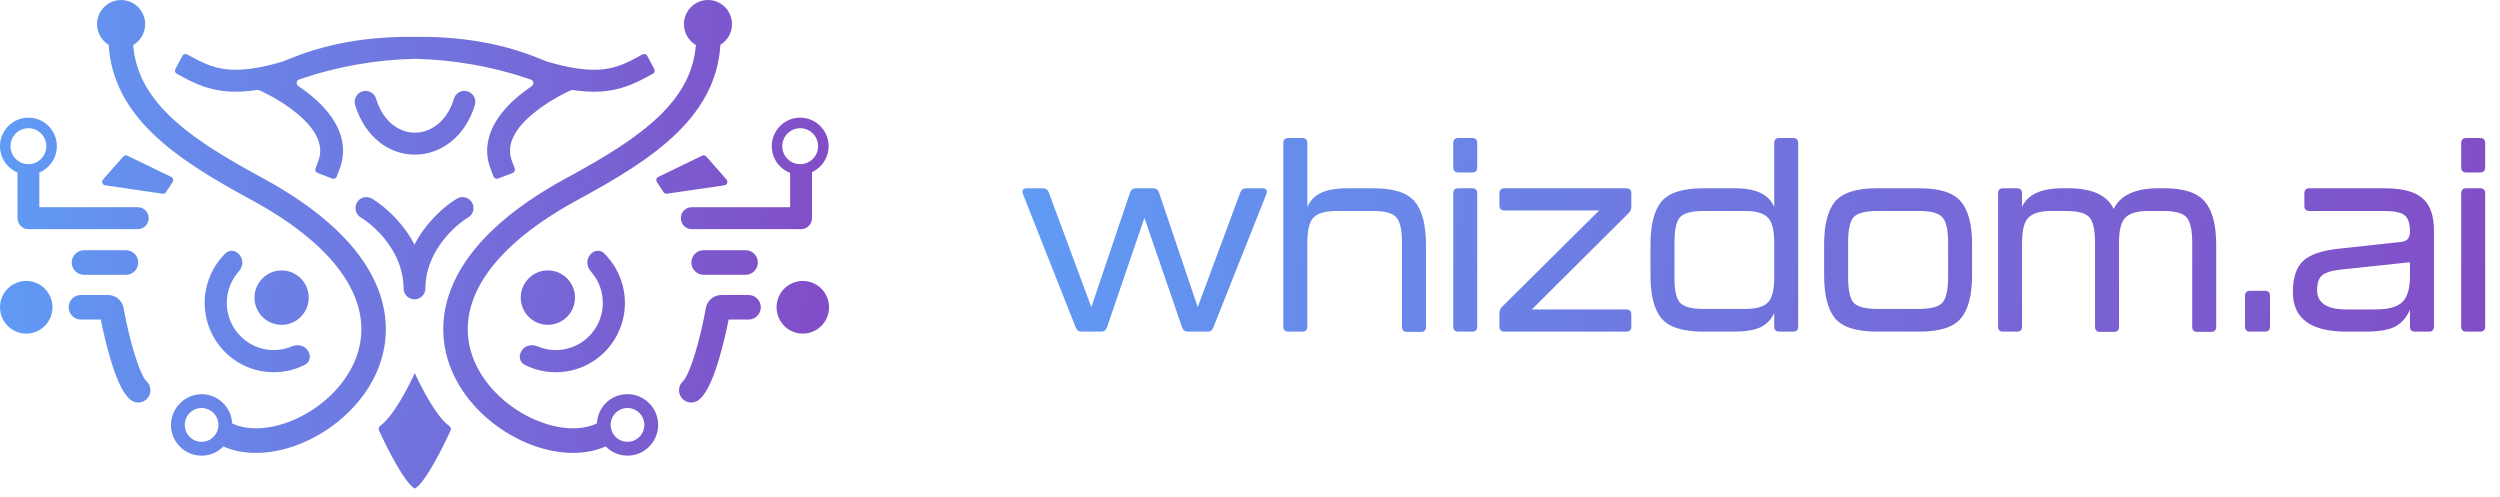
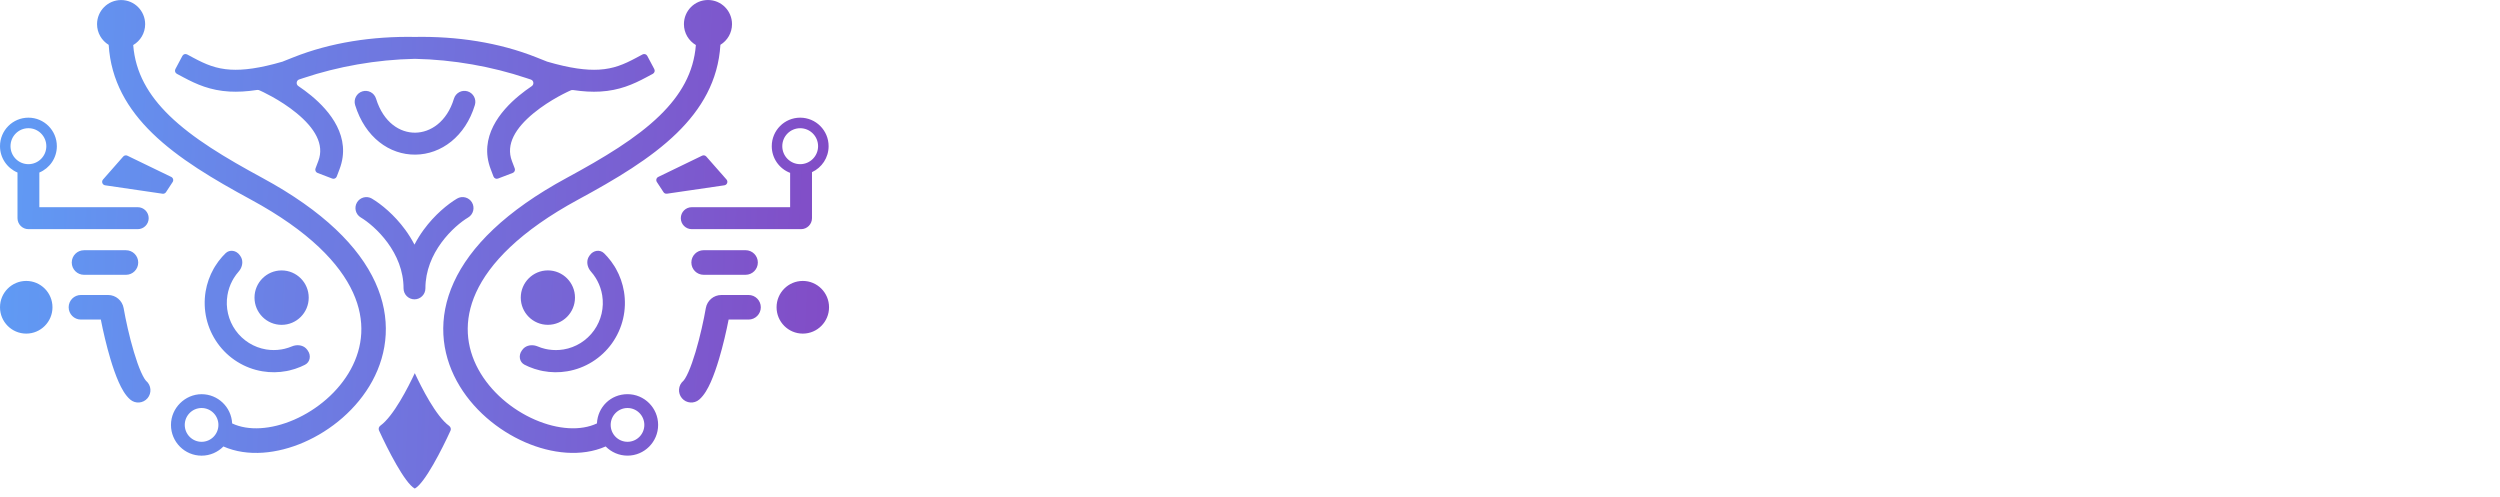
<svg xmlns="http://www.w3.org/2000/svg" width="196" height="39" viewBox="0 0 196 39" fill="none">
  <path fill-rule="evenodd" clip-rule="evenodd" d="M57.39 1.893C57.39 2.579 57.026 3.181 56.48 3.513C56.311 6.324 54.993 8.555 53.064 10.435C51.023 12.425 48.25 14.065 45.333 15.645C40.754 18.127 38.36 20.664 37.325 22.93C36.309 25.158 36.559 27.222 37.495 28.946C38.449 30.702 40.127 32.118 41.946 32.907C43.758 33.693 45.541 33.79 46.8 33.196C46.86 31.92 47.871 30.903 49.197 30.903C50.522 30.903 51.597 31.982 51.597 33.313C51.597 34.644 50.522 35.722 49.197 35.722C48.527 35.722 47.92 35.446 47.484 35.001C45.578 35.841 43.243 35.571 41.184 34.678C39.027 33.742 36.996 32.054 35.81 29.871C34.608 27.659 34.291 24.955 35.581 22.13C36.853 19.342 39.64 16.543 44.421 13.952C47.338 12.371 49.896 10.839 51.728 9.055C53.372 7.453 54.39 5.69 54.556 3.53C53.996 3.202 53.62 2.593 53.62 1.895V1.893C53.62 0.847 54.464 0 55.505 0C56.546 0 57.39 0.847 57.39 1.893ZM50.516 33.313C50.516 32.582 49.925 31.988 49.197 31.988C48.468 31.988 47.877 32.582 47.877 33.313C47.877 34.044 48.468 34.637 49.197 34.637C49.925 34.637 50.516 34.044 50.516 33.313ZM63.66 13.496C64.428 13.143 64.963 12.366 64.963 11.461C64.963 10.226 63.966 9.225 62.734 9.225C61.503 9.225 60.506 10.226 60.506 11.461C60.506 12.418 61.104 13.234 61.946 13.553V16.244H54.232C53.759 16.244 53.375 16.63 53.375 17.105C53.375 17.579 53.76 17.966 54.232 17.966H62.803C63.277 17.966 63.66 17.579 63.66 17.105V13.496ZM62.734 10.052C63.509 10.052 64.138 10.682 64.138 11.461C64.138 12.239 63.509 12.871 62.734 12.871C61.96 12.871 61.331 12.24 61.331 11.461C61.331 10.682 61.96 10.052 62.734 10.052ZM64.997 24.09C64.997 22.95 64.076 22.025 62.94 22.025C61.804 22.025 60.883 22.949 60.883 24.09C60.883 25.23 61.804 26.155 62.94 26.155C64.076 26.155 64.997 25.229 64.997 24.09ZM58.686 23.127C59.217 23.127 59.647 23.558 59.647 24.09C59.647 24.621 59.217 25.054 58.686 25.054H57.124C56.947 25.961 56.685 27.1 56.37 28.15C56.179 28.79 55.962 29.419 55.727 29.949C55.51 30.439 55.217 30.987 54.817 31.328C54.414 31.673 53.808 31.625 53.464 31.22C53.12 30.814 53.168 30.206 53.572 29.861C53.572 29.861 53.587 29.848 53.613 29.815C53.64 29.782 53.673 29.736 53.712 29.673C53.791 29.546 53.879 29.377 53.973 29.165C54.162 28.738 54.351 28.196 54.531 27.596C54.889 26.399 55.18 25.058 55.336 24.157C55.439 23.564 55.952 23.128 56.554 23.128L58.686 23.127ZM59.415 20.58C59.415 20.047 58.985 19.616 58.455 19.616H55.164C54.633 19.616 54.203 20.047 54.203 20.58C54.203 21.112 54.633 21.544 55.164 21.544H58.455C58.984 21.544 59.415 21.112 59.415 20.58ZM56.791 14.528C57.007 14.497 57.101 14.237 56.957 14.073L55.372 12.271C55.291 12.179 55.157 12.151 55.047 12.205L51.607 13.871C51.459 13.942 51.407 14.13 51.498 14.269L52.019 15.066C52.077 15.155 52.183 15.201 52.289 15.186L56.791 14.528ZM51.296 5.415C51.367 5.549 51.317 5.715 51.183 5.787L50.669 6.062C49.634 6.615 48.556 7.093 47.056 7.178C46.417 7.214 45.715 7.178 44.919 7.058C44.85 7.047 44.781 7.065 44.718 7.097C44.704 7.104 44.69 7.111 44.675 7.118L44.663 7.123L44.657 7.125L44.652 7.127L44.636 7.134L44.619 7.142L44.605 7.148C44.564 7.167 44.501 7.197 44.421 7.236C44.259 7.314 44.027 7.432 43.752 7.584C43.198 7.892 42.487 8.334 41.826 8.879C40.424 10.034 39.635 11.31 40.135 12.624L40.355 13.203C40.41 13.345 40.338 13.504 40.197 13.558L39.044 13.999C38.903 14.054 38.744 13.982 38.69 13.84L38.47 13.261C37.515 10.748 39.23 8.703 40.694 7.495C41.025 7.221 41.363 6.973 41.691 6.752C41.888 6.618 41.846 6.31 41.621 6.238C41.5 6.198 41.377 6.158 41.253 6.116C38.565 5.219 35.548 4.672 32.524 4.613C29.499 4.672 26.483 5.219 23.795 6.116H23.797C23.682 6.155 23.568 6.193 23.456 6.228C23.23 6.302 23.19 6.611 23.386 6.743C23.717 6.967 24.061 7.218 24.397 7.495C25.862 8.703 27.576 10.749 26.621 13.261L26.401 13.84C26.347 13.982 26.188 14.054 26.047 13.999L24.894 13.558C24.753 13.504 24.682 13.345 24.736 13.203L24.956 12.624C25.454 11.31 24.666 10.035 23.265 8.879C22.604 8.334 21.892 7.892 21.338 7.584C21.064 7.432 20.83 7.314 20.67 7.235C20.588 7.197 20.526 7.167 20.485 7.148L20.459 7.136C20.45 7.133 20.443 7.13 20.438 7.127L20.434 7.125L20.427 7.122C20.412 7.116 20.397 7.108 20.382 7.101L20.366 7.092C20.302 7.059 20.232 7.041 20.161 7.052C19.35 7.177 18.638 7.213 17.991 7.178C16.491 7.093 15.414 6.615 14.378 6.061L13.864 5.786C13.731 5.714 13.679 5.548 13.751 5.414L14.3 4.381C14.371 4.247 14.537 4.196 14.671 4.268L15.185 4.543C16.126 5.047 16.946 5.395 18.087 5.46C19.071 5.516 20.344 5.362 22.171 4.827V4.825V4.823L22.966 4.507C25.949 3.316 29.251 2.836 32.524 2.895C35.796 2.836 39.099 3.316 42.08 4.507L42.875 4.823V4.826C44.702 5.362 45.975 5.516 46.96 5.46C48.101 5.395 48.922 5.046 49.861 4.543L50.376 4.268C50.509 4.196 50.675 4.247 50.746 4.381L51.295 5.414L51.296 5.415ZM48.852 24.98C49.014 24.285 49.036 23.564 48.92 22.86C48.815 22.229 48.601 21.622 48.288 21.066C48.252 21.001 48.214 20.937 48.174 20.874C48.011 20.613 47.828 20.366 47.625 20.137C47.54 20.041 47.451 19.947 47.359 19.856C47.033 19.537 46.514 19.627 46.249 19.998L46.199 20.069C45.987 20.366 46.006 20.753 46.177 21.072C46.22 21.15 46.271 21.223 46.331 21.291C46.469 21.447 46.595 21.614 46.705 21.793C46.748 21.864 46.789 21.936 46.829 22.009C47.017 22.363 47.146 22.746 47.212 23.144C47.291 23.622 47.275 24.114 47.166 24.586C47.056 25.06 46.855 25.507 46.573 25.902C46.291 26.297 45.934 26.631 45.524 26.889C45.113 27.146 44.655 27.319 44.178 27.398H44.176L44.178 27.397C43.783 27.462 43.379 27.463 42.984 27.399C42.903 27.386 42.821 27.369 42.74 27.351C42.537 27.303 42.338 27.239 42.147 27.157C42.064 27.123 41.977 27.098 41.891 27.083C41.535 27.022 41.164 27.13 40.952 27.428L40.902 27.497C40.638 27.868 40.721 28.39 41.127 28.596C41.242 28.655 41.358 28.709 41.477 28.76C41.758 28.879 42.051 28.974 42.349 29.043C42.422 29.06 42.493 29.076 42.566 29.089C43.191 29.209 43.833 29.216 44.462 29.111C45.163 28.995 45.835 28.741 46.439 28.363C47.042 27.986 47.567 27.492 47.981 26.913C48.394 26.331 48.691 25.675 48.852 24.98ZM42.954 21.199C44.127 21.199 45.079 22.156 45.079 23.333C45.079 24.511 44.127 25.466 42.954 25.466C41.781 25.466 40.828 24.512 40.828 23.333C40.828 22.155 41.78 21.199 42.954 21.199ZM37.23 8.235C37.368 7.78 37.112 7.3 36.66 7.161C36.207 7.023 35.728 7.28 35.59 7.734C35.033 9.573 33.736 10.389 32.553 10.402C31.38 10.414 30.071 9.638 29.481 7.731C29.341 7.278 28.861 7.023 28.408 7.164C27.956 7.304 27.703 7.786 27.843 8.24C28.625 10.771 30.537 12.145 32.571 12.123C34.594 12.101 36.484 10.698 37.23 8.235ZM37.004 15.874C37.244 16.283 37.109 16.811 36.702 17.052C36.169 17.368 35.315 18.053 34.6 19.03C33.891 20 33.352 21.214 33.352 22.608C33.352 23.083 32.967 23.468 32.495 23.468C32.022 23.468 31.638 23.083 31.638 22.608C31.638 21.215 31.099 20.001 30.39 19.03C29.676 18.054 28.822 17.369 28.289 17.052C27.881 16.811 27.746 16.283 27.986 15.874C28.228 15.466 28.753 15.33 29.16 15.571H29.157C29.882 16.001 30.913 16.841 31.771 18.013C32.03 18.368 32.276 18.758 32.494 19.179C32.712 18.757 32.958 18.368 33.217 18.013C34.075 16.841 35.106 16.001 35.83 15.571C36.237 15.329 36.764 15.465 37.004 15.874ZM35.322 33.758C35.383 33.624 35.326 33.469 35.208 33.384C34.181 32.635 33.037 30.366 32.52 29.254C32 30.362 30.855 32.621 29.826 33.367C29.707 33.453 29.651 33.609 29.712 33.743C30.387 35.219 31.739 37.889 32.52 38.304C33.299 37.887 34.648 35.236 35.322 33.758ZM29.419 22.131C30.71 24.955 30.392 27.66 29.19 29.873C28.004 32.055 25.973 33.743 23.817 34.679C21.758 35.572 19.422 35.843 17.516 35.003C17.08 35.447 16.474 35.724 15.804 35.724C14.478 35.724 13.404 34.645 13.404 33.314C13.404 31.983 14.517 30.905 15.804 30.905C17.09 30.905 18.14 31.921 18.2 33.197C19.459 33.791 21.242 33.694 23.055 32.908C24.873 32.119 26.551 30.703 27.505 28.948C28.442 27.224 28.692 25.159 27.675 22.931C26.64 20.665 24.246 18.128 19.668 15.647C16.751 14.066 13.978 12.427 11.937 10.437C10.008 8.558 8.69 6.325 8.521 3.515H8.519C7.974 3.184 7.609 2.582 7.609 1.896C7.609 0.85 8.453 0.003 9.495 0.003C10.536 0.003 11.38 0.85 11.38 1.897C11.38 2.595 11.004 3.204 10.444 3.532C10.611 5.692 11.629 7.455 13.272 9.057C15.103 10.84 17.661 12.372 20.579 13.953C25.361 16.545 28.147 19.344 29.419 22.131ZM17.124 33.313C17.124 32.582 16.533 31.988 15.805 31.988C15.077 31.988 14.485 32.582 14.485 33.313C14.485 34.045 15.076 34.638 15.805 34.638C16.534 34.638 17.124 34.044 17.124 33.313ZM23.913 28.596C24.318 28.39 24.401 27.868 24.137 27.497L24.087 27.425C23.875 27.128 23.504 27.02 23.148 27.081C23.06 27.096 22.974 27.12 22.892 27.155C22.7 27.235 22.502 27.3 22.299 27.348C22.219 27.366 22.137 27.382 22.056 27.396C21.662 27.461 21.257 27.46 20.862 27.396C20.385 27.316 19.928 27.144 19.518 26.887C19.107 26.63 18.751 26.296 18.469 25.9C18.188 25.505 17.986 25.059 17.877 24.586C17.767 24.113 17.751 23.623 17.831 23.144C17.896 22.746 18.026 22.363 18.214 22.009C18.252 21.935 18.294 21.863 18.337 21.793C18.448 21.616 18.573 21.448 18.71 21.292C18.77 21.225 18.821 21.15 18.864 21.072C19.035 20.755 19.054 20.368 18.842 20.07L18.791 19.998C18.526 19.627 18.007 19.538 17.682 19.856C17.589 19.946 17.5 20.041 17.414 20.137C17.211 20.366 17.028 20.612 16.866 20.873C16.826 20.936 16.789 20.999 16.752 21.064C16.439 21.619 16.224 22.227 16.119 22.858C16.004 23.563 16.026 24.284 16.187 24.979C16.349 25.674 16.645 26.332 17.059 26.912C17.473 27.493 17.997 27.986 18.601 28.363C19.204 28.741 19.877 28.995 20.578 29.111C21.206 29.216 21.85 29.208 22.475 29.089C22.547 29.075 22.618 29.06 22.691 29.043C22.989 28.973 23.282 28.879 23.562 28.76C23.681 28.709 23.798 28.654 23.913 28.596ZM22.079 21.201C23.252 21.201 24.204 22.157 24.204 23.334C24.204 24.512 23.253 25.468 22.079 25.468C20.905 25.468 19.953 24.513 19.953 23.334C19.953 22.156 20.905 21.201 22.079 21.201ZM13.535 14.271C13.626 14.132 13.575 13.944 13.426 13.871L9.986 12.206C9.876 12.152 9.743 12.179 9.661 12.272L8.077 14.074C7.933 14.237 8.027 14.496 8.242 14.528L12.745 15.188C12.851 15.203 12.956 15.155 13.014 15.066L13.535 14.271ZM11.457 29.861C11.861 30.206 11.909 30.814 11.566 31.22C11.222 31.624 10.616 31.673 10.213 31.328C9.813 30.987 9.521 30.439 9.303 29.949C9.067 29.419 8.851 28.79 8.659 28.15C8.346 27.1 8.082 25.962 7.905 25.054H6.342C5.812 25.054 5.383 24.623 5.383 24.09C5.383 23.557 5.812 23.127 6.342 23.127H8.475C9.077 23.128 9.589 23.563 9.693 24.157C9.849 25.059 10.14 26.4 10.499 27.596C10.678 28.196 10.867 28.739 11.056 29.165C11.15 29.377 11.239 29.546 11.317 29.673C11.357 29.736 11.39 29.782 11.416 29.815C11.442 29.847 11.457 29.861 11.457 29.861ZM11.657 17.105C11.657 16.629 11.273 16.244 10.8 16.244H3.085V13.526C3.891 13.189 4.457 12.391 4.457 11.461C4.457 10.225 3.459 9.225 2.228 9.225C0.997 9.225 0 10.225 0 11.461C0 12.391 0.567 13.189 1.372 13.526V17.105C1.372 17.579 1.755 17.966 2.228 17.966H10.8C11.273 17.966 11.657 17.58 11.657 17.105ZM2.228 10.051C3.004 10.051 3.632 10.682 3.632 11.461C3.632 12.24 3.003 12.871 2.228 12.871C1.453 12.871 0.824 12.24 0.824 11.461C0.824 10.682 1.452 10.051 2.228 10.051ZM9.877 19.618C10.406 19.618 10.836 20.049 10.836 20.582C10.836 21.114 10.407 21.545 9.877 21.545H6.585C6.055 21.545 5.625 21.113 5.625 20.582C5.625 20.05 6.054 19.618 6.585 19.618H9.877ZM4.114 24.09C4.114 22.95 3.193 22.025 2.057 22.025C0.921 22.025 0 22.949 0 24.09C0 25.23 0.921 26.155 2.057 26.155C3.193 26.155 4.114 25.229 4.114 24.09Z" fill="url(#paint0_linear_348_5625)" />
-   <path d="M84.802 26C84.575 26 84.421 25.893 84.341 25.68L80.201 15.22C80.095 14.913 80.201 14.76 80.522 14.76H81.761C81.988 14.76 82.141 14.867 82.222 15.08L85.561 24.08L88.602 15.08C88.681 14.867 88.835 14.76 89.061 14.76H90.401C90.628 14.76 90.781 14.867 90.862 15.08L93.901 24.08L97.242 15.08C97.322 14.867 97.475 14.76 97.701 14.76H98.962C99.281 14.76 99.388 14.913 99.281 15.22L95.121 25.68C95.041 25.893 94.888 26 94.662 26H93.141C92.915 26 92.761 25.893 92.681 25.68L89.722 17.08L86.781 25.68C86.701 25.893 86.548 26 86.322 26H84.802ZM107.655 14.76C109.255 14.76 110.342 15.107 110.915 15.8C111.502 16.493 111.795 17.627 111.795 19.2V25.62C111.795 25.887 111.662 26.02 111.395 26.02H110.315C110.048 26.02 109.915 25.887 109.915 25.62V19.04C109.915 18.013 109.762 17.34 109.455 17.02C109.162 16.7 108.548 16.54 107.615 16.54H104.775C103.935 16.54 103.342 16.707 102.995 17.04C102.662 17.36 102.495 18.027 102.495 19.04V25.6C102.495 25.867 102.362 26 102.095 26H101.015C100.748 26 100.615 25.867 100.615 25.6V11.22C100.615 10.953 100.748 10.82 101.015 10.82H102.095C102.362 10.82 102.495 10.953 102.495 11.22V16.22C102.722 15.713 103.082 15.347 103.575 15.12C104.068 14.88 104.762 14.76 105.655 14.76H107.655ZM114.335 13.52C114.068 13.52 113.935 13.387 113.935 13.12V11.22C113.935 10.953 114.068 10.82 114.335 10.82H115.415C115.682 10.82 115.815 10.953 115.815 11.22V13.12C115.815 13.387 115.682 13.52 115.415 13.52H114.335ZM114.335 26C114.068 26 113.935 25.867 113.935 25.6V15.16C113.935 14.893 114.068 14.76 114.335 14.76H115.415C115.682 14.76 115.815 14.893 115.815 15.16V25.6C115.815 25.867 115.682 26 115.415 26H114.335ZM117.955 26C117.688 26 117.555 25.867 117.555 25.6V24.54C117.555 24.353 117.622 24.193 117.755 24.06L125.375 16.5H117.955C117.688 16.5 117.555 16.367 117.555 16.1V15.16C117.555 14.893 117.688 14.76 117.955 14.76H127.495C127.762 14.76 127.895 14.893 127.895 15.16V16.22C127.895 16.407 127.828 16.567 127.695 16.7L120.095 24.26H127.495C127.762 24.26 127.895 24.393 127.895 24.66V25.6C127.895 25.867 127.762 26 127.495 26H117.955ZM139.098 11.22C139.098 10.953 139.231 10.82 139.498 10.82H140.578C140.845 10.82 140.978 10.953 140.978 11.22V25.6C140.978 25.867 140.845 26 140.578 26H139.498C139.231 26 139.098 25.867 139.098 25.6V24.54C138.871 25.047 138.511 25.42 138.018 25.66C137.525 25.887 136.831 26 135.938 26H133.538C131.938 26 130.845 25.653 130.258 24.96C129.685 24.267 129.398 23.153 129.398 21.62V19.2C129.398 17.627 129.685 16.493 130.258 15.8C130.845 15.107 131.938 14.76 133.538 14.76H135.938C136.831 14.76 137.525 14.88 138.018 15.12C138.511 15.347 138.871 15.713 139.098 16.22V11.22ZM136.818 24.22C137.658 24.22 138.245 24.06 138.578 23.74C138.925 23.42 139.098 22.76 139.098 21.76V19.04C139.098 18.027 138.925 17.36 138.578 17.04C138.245 16.707 137.658 16.54 136.818 16.54H133.578C132.645 16.54 132.025 16.7 131.718 17.02C131.425 17.34 131.278 18.013 131.278 19.04V21.76C131.278 22.76 131.425 23.42 131.718 23.74C132.025 24.06 132.645 24.22 133.578 24.22H136.818ZM147.151 26C145.551 26 144.458 25.653 143.871 24.96C143.298 24.267 143.011 23.133 143.011 21.56V19.14C143.011 17.607 143.298 16.493 143.871 15.8C144.458 15.107 145.551 14.76 147.151 14.76H150.471C152.071 14.76 153.158 15.107 153.731 15.8C154.318 16.493 154.611 17.607 154.611 19.14V21.56C154.611 23.133 154.318 24.267 153.731 24.96C153.158 25.653 152.071 26 150.471 26H147.151ZM147.191 24.22H150.431C151.365 24.22 151.978 24.06 152.271 23.74C152.578 23.42 152.731 22.747 152.731 21.72V19C152.731 18 152.578 17.34 152.271 17.02C151.978 16.7 151.365 16.54 150.431 16.54H147.191C146.258 16.54 145.638 16.7 145.331 17.02C145.038 17.34 144.891 18 144.891 19V21.72C144.891 22.747 145.038 23.42 145.331 23.74C145.638 24.06 146.258 24.22 147.191 24.22ZM169.67 14.76C171.23 14.76 172.296 15.113 172.87 15.82C173.456 16.513 173.75 17.64 173.75 19.2V25.62C173.75 25.887 173.616 26.02 173.35 26.02H172.27C172.003 26.02 171.87 25.887 171.87 25.62V19.04C171.87 18.013 171.716 17.34 171.41 17.02C171.116 16.7 170.503 16.54 169.57 16.54H168.43C167.59 16.54 166.996 16.707 166.65 17.04C166.303 17.36 166.13 18.027 166.13 19.04V25.62C166.13 25.887 165.996 26.02 165.73 26.02H164.65C164.383 26.02 164.25 25.887 164.25 25.62V19.04C164.25 18.013 164.096 17.34 163.79 17.02C163.496 16.7 162.89 16.54 161.97 16.54H160.83C159.99 16.54 159.396 16.707 159.05 17.04C158.703 17.36 158.53 18.027 158.53 19.04V25.6C158.53 25.867 158.396 26 158.13 26H157.05C156.783 26 156.65 25.867 156.65 25.6V15.16C156.65 14.893 156.783 14.76 157.05 14.76H158.13C158.396 14.76 158.53 14.893 158.53 15.16V16.22C158.97 15.247 160.03 14.76 161.71 14.76H162.15C164.016 14.76 165.203 15.3 165.71 16.38C166.243 15.3 167.416 14.76 169.23 14.76H169.67ZM176.408 26C176.141 26 176.008 25.867 176.008 25.6V23.2C176.008 22.933 176.141 22.8 176.408 22.8H177.568C177.835 22.8 177.968 22.933 177.968 23.2V25.6C177.968 25.867 177.835 26 177.568 26H176.408ZM183.961 26C181.161 26 179.761 24.967 179.761 22.9C179.761 21.793 180.021 20.987 180.541 20.48C181.061 19.973 181.994 19.647 183.341 19.5L188.301 18.96C188.727 18.907 188.941 18.64 188.941 18.16C188.941 17.52 188.801 17.093 188.521 16.88C188.254 16.653 187.707 16.54 186.881 16.54H181.061C180.794 16.54 180.661 16.407 180.661 16.14V15.16C180.661 14.893 180.794 14.76 181.061 14.76H186.921C188.334 14.76 189.334 15.02 189.921 15.54C190.521 16.06 190.821 16.9 190.821 18.06V25.6C190.821 25.867 190.687 26 190.421 26H189.341C189.074 26 188.941 25.867 188.941 25.6V24.28C188.674 24.893 188.287 25.333 187.781 25.6C187.287 25.867 186.514 26 185.461 26H183.961ZM183.961 24.26H186.221C187.247 24.26 187.954 24.067 188.341 23.68C188.741 23.293 188.941 22.62 188.941 21.66V20.56L183.641 21.12C182.854 21.2 182.327 21.353 182.061 21.58C181.794 21.807 181.661 22.193 181.661 22.74C181.661 23.753 182.427 24.26 183.961 24.26ZM193.358 13.52C193.092 13.52 192.958 13.387 192.958 13.12V11.22C192.958 10.953 193.092 10.82 193.358 10.82H194.438C194.705 10.82 194.838 10.953 194.838 11.22V13.12C194.838 13.387 194.705 13.52 194.438 13.52H193.358ZM193.358 26C193.092 26 192.958 25.867 192.958 25.6V15.16C192.958 14.893 193.092 14.76 193.358 14.76H194.438C194.705 14.76 194.838 14.893 194.838 15.16V25.6C194.838 25.867 194.705 26 194.438 26H193.358Z" fill="url(#paint1_linear_348_5625)" />
  <defs>
    <linearGradient id="paint0_linear_348_5625" x1="0.9" y1="5.852" x2="65.943" y2="8.545" gradientUnits="userSpaceOnUse">
      <stop stop-color="#609AF4" />
      <stop offset="1" stop-color="#824CC6" />
    </linearGradient>
    <linearGradient id="paint1_linear_348_5625" x1="81.607" y1="11.667" x2="196.292" y2="25.191" gradientUnits="userSpaceOnUse">
      <stop stop-color="#609AF4" />
      <stop offset="1" stop-color="#824CC6" />
    </linearGradient>
  </defs>
</svg>